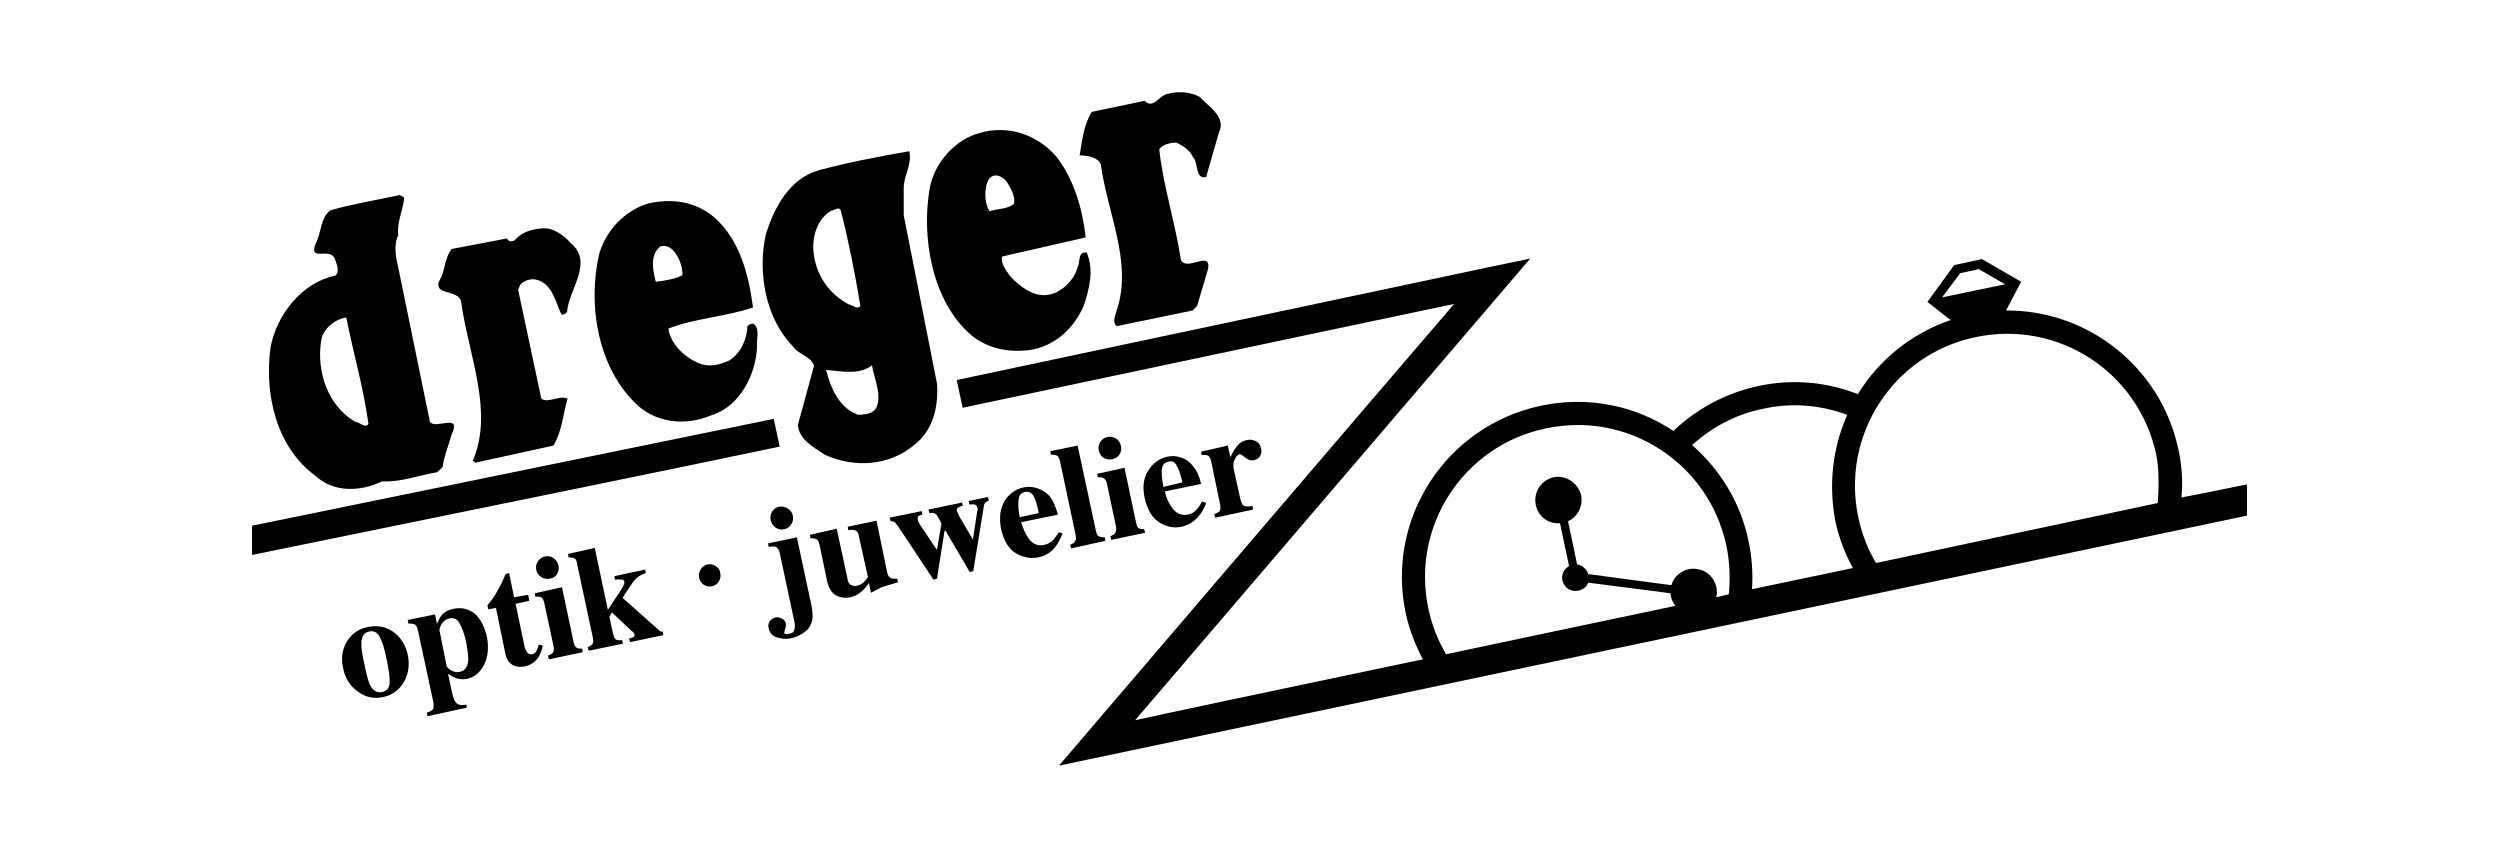
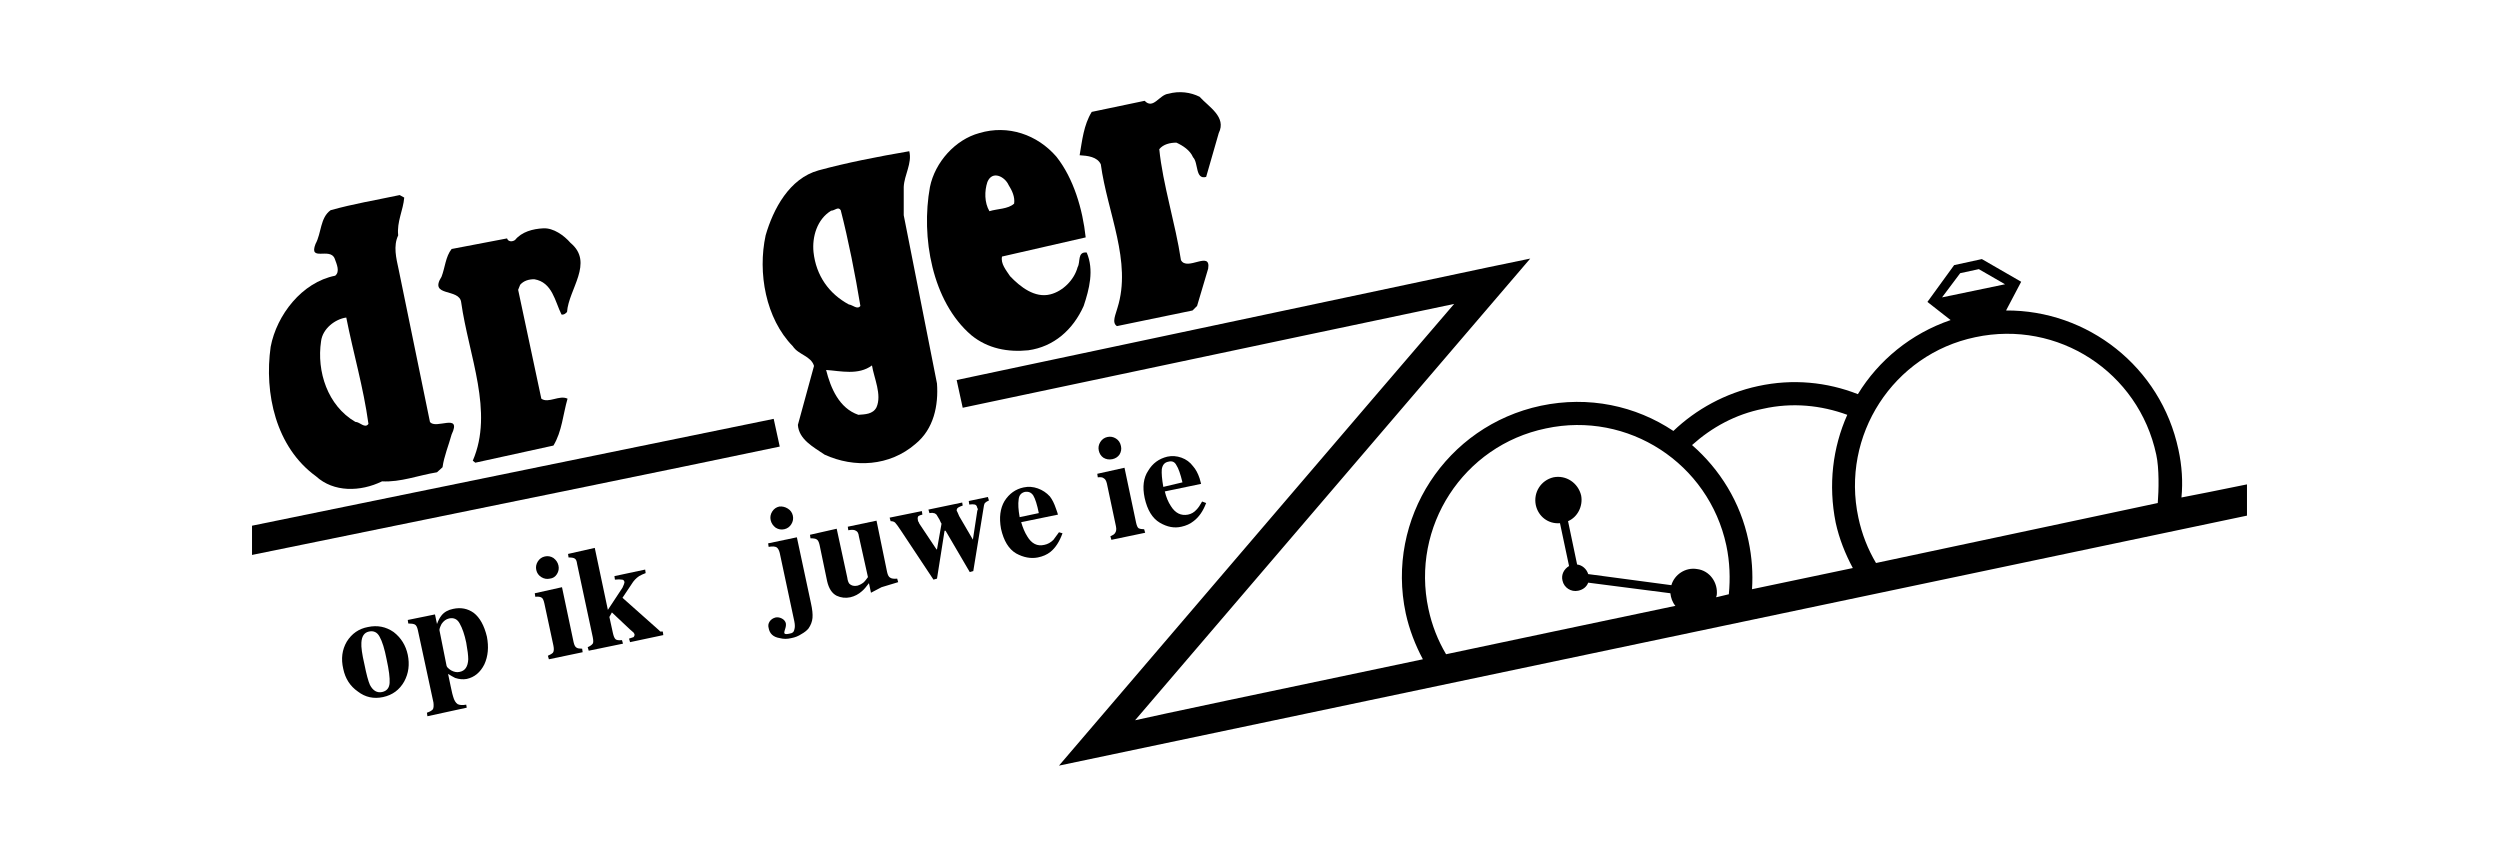
<svg xmlns="http://www.w3.org/2000/svg" version="1.2" viewBox="0 0 496 170" width="496" height="170">
  <style />
  <path fill-rule="evenodd" d="m68.8 127.3q1.5-2.4 4.2-2.9 2.8-0.6 5.1 1 2.2 1.7 2.8 4.5 0.6 2.9-0.7 5.3-1.4 2.5-4.2 3.1-2.8 0.6-5-1.1-2.3-1.6-2.9-4.5-0.7-3 0.7-5.4zm4.6 8.6q0.9 1.7 2.4 1.4 1.4-0.3 1.5-1.8 0.1-1.5-0.6-4.7-0.6-3.1-1.4-4.5-0.7-1.3-2.1-1-1.4 0.3-1.5 2.2-0.1 1.3 0.6 4.3 0.6 3 1.1 4.1z" />
  <path fill-rule="evenodd" d="m84.7 141.4q0.9-0.3 1.2-0.7 0.2-0.4 0.1-1.3l-3.1-14.4q-0.2-0.9-0.6-1.1-0.4-0.2-1.3-0.2l-0.1-0.7 5.4-1.1 0.4 1.9q0.4-1.1 0.9-1.7 0.8-1 2.3-1.3 2.3-0.5 4.1 0.8 1.8 1.4 2.6 4.7 0.6 3.1-0.5 5.5-1.2 2.4-3.5 2.9-1.1 0.2-2.3-0.2-0.6-0.3-1.4-0.8l0.5 2.4q0.4 1.9 0.5 2.1 0.3 1.1 0.9 1.5 0.6 0.3 1.7 0.1l0.1 0.6-7.8 1.7zm8.2-10.6q0-1.1-0.4-3.3-0.5-2.4-1.3-3.8-0.7-1.3-2.1-1-0.9 0.2-1.5 1.1-0.5 1-0.4 1.3l1.4 7q0.1 0.4 0.9 0.9 0.9 0.5 1.7 0.3 1.6-0.3 1.7-2.5z" />
-   <path d="m96.9 120.9l-0.2-0.8q0.3-0.4 0.8-1 0.6-0.8 1.1-1.7 1-1.7 1.7-3.5l0.7-0.2 1 4.8 2.8-0.5 0.2 1.2-2.7 0.6 1.8 8.6q0.2 0.6 0.4 0.9 0.4 0.6 1.1 0.5 0.5-0.1 0.8-0.6 0.3-0.5 0.5-1.3l0.8 0.2q-0.3 1.3-0.8 2.2-1 1.5-2.7 1.9-1 0.2-1.8 0-1.6-0.4-2.1-2.3l-1.9-9.3z" />
  <path d="m106.7 111.4q0.5-0.8 1.4-1 0.9-0.2 1.7 0.3 0.8 0.6 1 1.5 0.2 0.9-0.3 1.7-0.5 0.8-1.4 0.9-0.9 0.2-1.7-0.3-0.8-0.5-1-1.4-0.2-0.9 0.3-1.7zm2 18.7q0.7-0.3 1-0.6 0.3-0.4 0.1-1.4l-1.8-8.4q-0.2-0.9-0.5-1.1-0.4-0.3-1.3-0.2l-0.1-0.7 5.4-1.2 2.3 10.9q0.2 0.9 0.6 1.1 0.3 0.2 1.1 0.2l0.1 0.7-6.7 1.4z" />
  <path d="m116.6 128.4q0.7-0.3 1-0.7 0.2-0.3 0-1.3l-3.1-14.5q-0.1-0.9-0.5-1.1-0.3-0.2-1.2-0.2l-0.1-0.7 5.3-1.2 2.6 12.3 2.9-4.4q0.2-0.4 0.3-0.7 0.1-0.3 0.1-0.4-0.1-0.5-0.5-0.5-0.5-0.1-1.4 0l-0.1-0.7 6.1-1.3 0.1 0.7q-0.8 0.3-1.3 0.6-0.9 0.6-1.5 1.6l-1.8 2.7 7.2 6.4q0.2 0.2 0.3 0.3 0.2 0 0.5 0l0.1 0.7-6.6 1.4-0.2-0.7q0.6-0.2 0.9-0.3 0.2-0.2 0.2-0.5 0-0.1-0.2-0.4-0.2-0.2-0.8-0.7l-3.5-3.3-0.5 0.9 0.7 3.2q0.2 0.9 0.5 1.2 0.3 0.3 1.3 0.2l0.2 0.7-6.8 1.4z" />
-   <path d="m139 113q0.5-0.8 1.3-1 0.9-0.2 1.7 0.3 0.8 0.5 0.9 1.4 0.2 0.9-0.3 1.7-0.4 0.7-1.3 0.9-0.9 0.2-1.7-0.3-0.7-0.5-0.9-1.4-0.2-0.8 0.3-1.6z" />
  <path d="m153.2 101.5q0.5-0.8 1.4-1 0.9-0.1 1.7 0.4 0.8 0.5 1 1.4 0.2 0.9-0.3 1.7-0.5 0.8-1.4 1-0.9 0.2-1.7-0.3-0.8-0.6-1-1.5-0.2-0.9 0.3-1.7zm-0.5 21.8q0.4-0.6 1.2-0.8 0.6-0.1 1.2 0.2 0.6 0.3 0.8 0.9 0.1 0.5-0.1 1.1-0.2 0.6-0.2 0.8 0 0.3 0.4 0.3 0.3 0 0.7-0.1 0.8-0.1 0.9-0.8 0.2-0.6 0-1.6l-2.9-13.6q-0.2-0.8-0.6-1.1-0.5-0.3-1.6-0.1l-0.1-0.7 5.7-1.2 2.8 13.1q0.4 1.8 0.3 2.9-0.1 1.1-0.8 2.1-0.5 0.6-1.4 1.1-0.9 0.6-2 0.8-1.2 0.3-2.3 0-1.9-0.3-2.2-2-0.2-0.7 0.2-1.3z" />
  <path d="m166 104.9l2.1 9.7q0.1 0.8 0.4 1.2 0.6 0.6 1.6 0.4 0.7-0.2 1.3-0.7 0.3-0.3 0.8-1l-1.8-8.1q-0.1-0.9-0.6-1.1-0.4-0.3-1.5-0.1l-0.1-0.7 5.7-1.2 2.1 10.2q0.2 0.9 0.6 1.1 0.4 0.3 1.4 0.2l0.2 0.7q-2.6 0.8-3.3 1-0.6 0.3-2.1 1.1l-0.4-1.9q-0.8 1.1-1.4 1.6-1 0.9-2.3 1.2-1.4 0.3-2.7-0.3-1.4-0.7-1.9-2.9l-1.5-7.2q-0.2-0.9-0.6-1.1-0.3-0.2-1.2-0.2l-0.1-0.7z" />
  <path d="m182.9 101.4l0.1 0.7q-0.5 0.1-0.8 0.3-0.2 0.3-0.1 0.7 0 0.2 0.1 0.4 0.1 0.1 0.2 0.4l3.4 5.1h0.1l0.9-5.1q-0.1-0.1-0.4-0.8-0.4-0.7-0.6-1-0.3-0.3-0.6-0.3-0.2-0.1-0.8 0l-0.2-0.7 6.7-1.4 0.1 0.6q-0.6 0.2-0.9 0.4-0.3 0.2-0.3 0.6 0.1 0.2 0.2 0.4 0.1 0.3 0.3 0.7l2.8 4.8h-0.1l0.9-5.9q0.1-0.1 0.1-0.3 0-0.1-0.1-0.2-0.1-0.6-0.5-0.7-0.4-0.1-1.1 0l-0.1-0.7 3.8-0.8 0.2 0.7q-0.5 0.2-0.8 0.5-0.2 0.3-0.3 1.2l-2 12.3-0.7 0.2-4.8-8.2h-0.2l-1.5 9.5-0.7 0.2-6.5-9.8q-0.8-1.2-1.1-1.5-0.3-0.3-0.9-0.3l-0.2-0.7z" />
  <path fill-rule="evenodd" d="m199.3 99.4q1.4-2.2 3.8-2.7 1.4-0.3 2.8 0.2 1.4 0.5 2.4 1.6 0.7 0.9 1.2 2.4 0.3 0.8 0.4 1.2l-7.3 1.5q0.5 1.7 1.2 2.8 1.3 2.2 3.4 1.7 1-0.2 1.8-1 0.4-0.5 1.1-1.5l0.7 0.2q-0.9 2.5-2.4 3.7-1 0.8-2.5 1.1-2.1 0.4-4.3-0.8-2.2-1.3-3-4.9-0.6-3.3 0.7-5.5zm6.8 2.4q-0.5-2.5-1.1-3.5-0.6-0.9-1.7-0.7-1.1 0.3-1.2 1.5-0.2 1.3 0.2 3.5z" />
-   <path d="m212.3 108.1q0.8-0.3 1-0.7 0.3-0.4 0.1-1.3l-3.1-14.6q-0.2-0.9-0.6-1.1-0.3-0.2-1.2-0.2l-0.1-0.7 5.4-1.1 3.6 16.8q0.2 1 0.6 1.2 0.3 0.2 1.2 0.2l0.1 0.7-6.8 1.5z" />
  <path d="m218.3 87.7q0.5-0.8 1.4-1 0.9-0.2 1.7 0.3 0.8 0.5 1 1.5 0.2 0.9-0.3 1.7-0.5 0.7-1.4 0.9-1 0.2-1.8-0.3-0.7-0.5-0.9-1.4-0.2-0.9 0.3-1.7zm2 18.7q0.7-0.3 0.9-0.6 0.4-0.5 0.2-1.4l-1.8-8.5q-0.2-0.8-0.6-1-0.3-0.3-1.2-0.2l-0.1-0.7 5.4-1.2 2.3 10.9q0.2 0.9 0.5 1.1 0.4 0.2 1.1 0.2l0.2 0.7-6.7 1.4z" />
  <path fill-rule="evenodd" d="m227.8 93.4q1.3-2.2 3.8-2.8 1.4-0.3 2.8 0.2 1.4 0.5 2.3 1.7 0.8 0.9 1.3 2.4 0.2 0.7 0.3 1.1l-7.2 1.5q0.4 1.7 1.2 2.9 1.3 2.1 3.4 1.7 1-0.2 1.7-1 0.5-0.5 1.1-1.6l0.8 0.3q-0.9 2.4-2.5 3.6-1 0.8-2.4 1.1-2.1 0.5-4.3-0.8-2.2-1.3-3-4.9-0.7-3.3 0.7-5.4zm6.8 2.3q-0.6-2.5-1.2-3.4-0.5-1-1.6-0.7-1.1 0.2-1.3 1.5-0.1 1.2 0.3 3.5z" />
-   <path d="m240.9 102q0.8-0.3 1.1-0.6 0.2-0.4 0.1-1.2l-0.2-0.9-1.6-7.8q-0.2-0.8-0.6-1.1-0.4-0.2-1.3-0.1l-0.1-0.7 5.3-1.2 0.5 2.3q0.7-1.4 1.4-2.3 0.8-0.9 1.9-1.1 0.9-0.2 1.7 0.2 0.9 0.4 1.1 1.5 0.2 0.8-0.2 1.5-0.4 0.6-1.2 0.8-0.9 0.2-1.7-0.5-0.9-0.7-1.1-0.7-0.6 0.1-1 1-0.5 0.8-0.2 2.1l1.2 5.4q0.3 1.4 0.7 1.7 0.5 0.3 1.8 0.1l0.1 0.7-7.5 1.6z" />
  <path d="m238 19.2c1.8 2 5.4 4 3.8 7.2l-2.5 8.7c-2.2 0.6-1.5-2.8-2.6-3.9-0.6-1.4-2-2.3-3.3-2.9-1.2 0-2.6 0.3-3.4 1.3 0.7 7 3.2 14.7 4.3 22 1.2 2.3 6-2 5.4 1.7l-2.2 7.4-0.9 0.9-15 3.1c-1.1-0.7-0.2-2.4 0.1-3.6 2.9-9.2-2-18.9-3.3-28.5-0.7-1.5-2.6-1.7-4.2-1.8 0.5-2.9 0.8-6 2.4-8.6l10.5-2.2c1.7 1.8 2.9-1.2 4.7-1.4 2.2-0.6 4.4-0.3 6.2 0.6z" />
  <path d="m113.2 48.2c4.7 3.9-0.4 9.2-0.7 13.7-0.3 0.3-0.6 0.6-1.1 0.5-1.3-2.6-1.8-6.4-5.4-7-1.1 0-2.1 0.3-2.8 1.1l-0.4 1 4.6 21.6c1.4 1 3.6-0.8 5.2 0-0.9 3.1-1.1 6.5-2.8 9.3l-15.5 3.4-0.5-0.4c4.2-9.7-0.8-20.8-2.3-31.4-0.3-2.9-6.5-1-3.9-5.1 0.7-1.8 0.8-4 2-5.5l11-2.1c0.2 0.7 1.1 0.7 1.6 0.3 1.3-1.6 3.5-2.2 5.6-2.3 2-0.1 4.1 1.4 5.4 2.9z" />
-   <path fill-rule="evenodd" d="m141.8 43.2c4.9 4.4 6.7 11 7.6 17.8-5.2 1.8-11.9 2.2-16.8 4.2 0.5 3.1 3.1 5.6 6.1 6.9 2 0.8 4.1 0.3 6-0.6 2.3-1.4 3.5-4.3 3.6-6.8 0.3-0.3 0.7-0.5 1.2-0.5 1.4 1.2 0.5 3.1 0.7 4.6-0.2 5.4-3.4 11.9-9.1 13.6-4.7 2-10.3 1.7-14.4-1.8-8.1-7.3-10.2-20.1-7.8-30.3 1.4-4.7 5.1-8.5 9.6-9.9 4.7-1.1 9.5-0.5 13.3 2.8zm-10.8 5.7c-2.1 1.7-1.5 4.6-0.9 7 1.7-0.2 3.8-0.5 5.3-1.3 0-1.4-0.4-2.8-1.1-3.9-0.6-1.1-1.8-2.3-3.3-1.8z" />
  <path fill-rule="evenodd" d="m209.6 31.1c3.4 4.3 5.2 10.4 5.8 16l-16.6 3.8c-0.3 1.4 0.8 2.7 1.6 3.9 2 2.1 4.9 4.4 8 3.6 2.4-0.6 4.7-2.8 5.4-5.4 0.6-1-0.1-3.1 1.8-2.9 1.5 3.5 0.5 7.3-0.6 10.6-2.1 4.7-5.9 8.1-11 8.8-4 0.4-8-0.3-11.3-3-7.8-6.7-10-19.5-8.2-29.4 1-4.9 5-9.4 9.8-10.7 5.7-1.7 11.5 0.3 15.3 4.7zm-13.7 5c-0.6 1.8-0.6 4.1 0.4 5.8 1.6-0.5 3.7-0.4 4.9-1.5 0.2-1.3-0.4-2.6-1.1-3.7-0.7-1.6-3.2-3-4.2-0.6z" />
  <path fill-rule="evenodd" d="m80.2 39.2c-0.2 2.5-1.5 4.8-1.2 7.5-1 2.1-0.4 4.5 0.1 6.8l6.2 30.2c1.1 1.6 6.4-1.9 4.3 2.5-0.6 2.2-1.5 4.3-1.8 6.5l-1.1 1c-3.7 0.6-7.2 2-10.9 1.8-4.3 2.1-9.6 2.2-13.1-1-8-5.8-10.3-16.5-9-25.7 1.2-6.3 6.2-12.8 12.8-14.1 1-0.8 0.3-2.3-0.1-3.4-0.9-2.3-5.2 0.7-3.8-2.9 1.2-2.2 0.9-5.2 3-6.7 4.7-1.3 8.5-1.9 13.7-3zm-16.5 28.5c-0.9 6 1.3 12.8 6.8 16 0.9 0 1.9 1.4 2.6 0.4-1-7.3-3-14-4.4-21.1-2.2 0.3-4.7 2.2-5 4.7z" />
  <path fill-rule="evenodd" d="m180.4 30c0.6 2.4-1 4.7-1.1 7.1v5.6l6.6 33.4c0.3 4.3-0.6 9-4.3 12-5.1 4.4-12.1 4.8-18 2.1-2.2-1.5-5.1-3-5.3-5.9l3.2-11.7c-0.6-2-3.1-2.2-4.2-3.9-5.4-5.5-7-14.6-5.4-22 1.5-5.2 4.7-11.3 10.5-12.9 5.5-1.5 11.6-2.7 18-3.8zm-15.5 11.8c-2.8 1.7-3.8 5.2-3.5 8.2 0.5 4.7 3.1 8.3 7 10.4 0.8 0.1 1.7 1.1 2.3 0.3-1-6.1-2.4-13.2-3.9-19-0.5-0.8-1.2 0.1-1.9 0.1zm-1 31.6c0.9 3.6 2.6 7.6 6.4 8.9 1.3-0.1 2.9-0.1 3.6-1.5 1.1-2.5-0.5-5.8-0.9-8.3-2.7 2-6.2 1.1-9.1 0.9z" />
  <path fill-rule="evenodd" d="m210.1 151.9c0 0 69-80.7 78.4-91.6-4.3 0.9-43.2 9.1-97.5 20.6l-1.2-5.5 105.6-22.4 8.2-1.7c0 0-69 80.6-78.4 91.6 3.9-0.9 26.1-5.6 57.1-12.1-1.5-2.8-2.7-5.9-3.4-9.1-4-18.8 8-37.2 26.8-41.2 9.5-2 18.8 0 26.3 5 4.5-4.3 10.3-7.5 16.8-8.9 6.9-1.5 13.7-0.8 19.8 1.6 4.1-6.7 10.5-12 18.4-14.7l-4.6-3.6 5.3-7.3 5.5-1.2 7.8 4.5-3 5.7c16.1-0.1 30.7 11.1 34.2 27.6 0.7 3.2 0.9 6.4 0.6 9.5 1.1-0.2 8.7-1.7 13-2.6v6.2zm187.7-95.5l-5.2-3-3.7 0.8-3.6 4.8zm-29.1 46.3c0.7 3.3 1.9 6.3 3.5 9 18.7-4 37.7-8 55.9-11.9 0.2-2.5 0.3-6.9-0.3-9.6-3.5-16.4-19.5-26.8-35.9-23.3-16.3 3.4-26.7 19.5-23.2 35.8zm-33-14.4c5.5 4.8 9.6 11.3 11.2 19 0.7 3.3 0.9 6.5 0.7 9.6q9.9-2.1 20-4.2c-1.5-2.8-2.7-5.8-3.4-9-1.5-7.5-0.6-14.9 2.3-21.4-5.2-1.9-10.9-2.5-16.7-1.2-5.5 1.1-10.2 3.7-14.1 7.2zm-52.3 32.5c0.7 3.3 1.9 6.3 3.5 9 13.8-2.9 29.2-6.2 45.5-9.6-0.6-0.7-0.9-1.6-1-2.5l-16.3-2.1c-0.3 0.8-1 1.4-2 1.6-1.4 0.3-2.8-0.6-3.1-2-0.3-1.2 0.3-2.3 1.3-2.9l-1.8-8.5c-2.3 0.2-4.3-1.3-4.8-3.6-0.5-2.5 1-4.9 3.5-5.5 2.5-0.5 4.9 1.1 5.5 3.6 0.4 2.1-0.7 4.3-2.6 5.1l1.8 8.6c1 0.1 1.9 0.9 2.2 1.9l16.5 2.2c0.6-2.1 2.8-3.6 5.1-3.2 2.5 0.3 4.2 2.7 3.9 5.2q-0.1 0.2-0.1 0.4 1.2-0.3 2.5-0.6c0.3-3.1 0.2-6.4-0.5-9.7-3.5-16.3-19.5-26.7-35.8-23.2-16.4 3.4-26.8 19.5-23.3 35.8z" />
  <path d="m50 110.1c43.1-8.8 84.8-17.3 104.7-21.5l-1.2-5.5-103.5 21.2z" />
</svg>